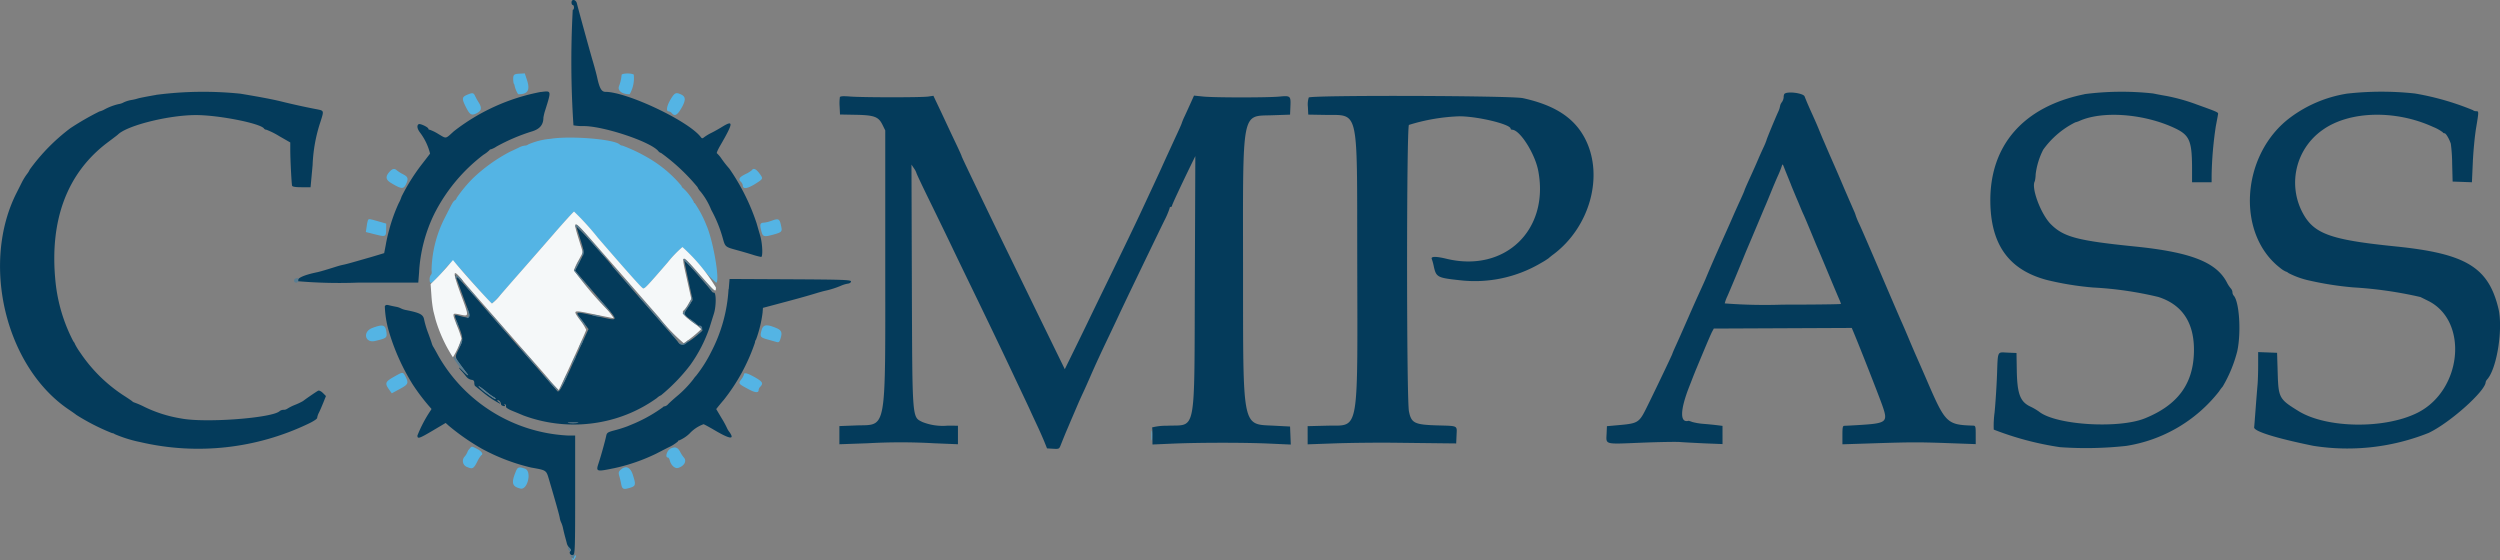
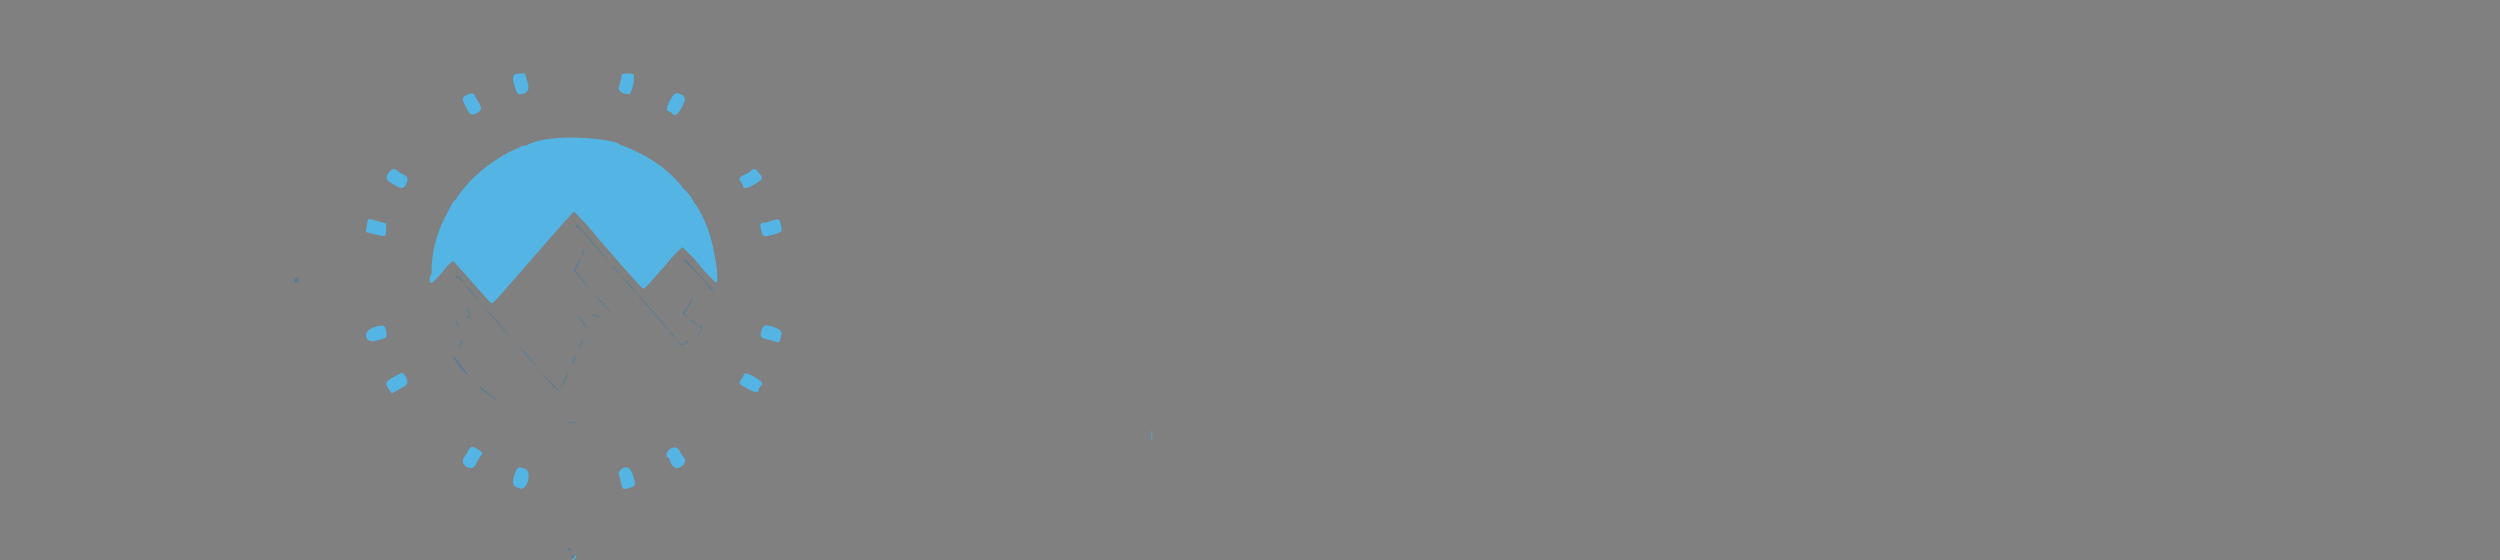
<svg xmlns="http://www.w3.org/2000/svg" width="185" height="41.452" viewBox="0 0 185 41.452">
  <rect x="0" y="0" width="185" height="41.452" fill="#808080" stroke="none" />
  <defs>
    <style>.a{fill:#54b4e4;}.a,.b,.c,.d{fill-rule:evenodd;}.b{fill:#f5f8f9;}.c{fill:#043b5b;}.d{fill:#597d92;}</style>
  </defs>
  <g transform="translate(-25.786 -20.319)">
    <path class="a" d="M86.557,30.548c-.035.155,0,.548.047.548a.4.4,0,0,1,.043.136c.059.275.226.634.294.633.706-.005.876-.32.6-1.119L87.4,30.32l-.4.021c-.321.017-.409.058-.443.207m8.006-.108a2.877,2.877,0,0,1-.184.809c-.138.341.206.613.779.616a2.358,2.358,0,0,0,.305-1.457c-.2-.124-.892-.1-.9.032M83.1,31.919c-.357.156-.365.287-.05.908.289.571.419.639.816.426.343-.185.372-.39.112-.8a4.381,4.381,0,0,1-.262-.475c-.1-.232-.2-.242-.615-.06m15.1.311c-.294.478-.367.9-.155.9a.374.374,0,0,1,.237.136c.21.253.408.147.711-.38.333-.582.325-.844-.034-1.008-.376-.171-.465-.13-.759.348m-8.923,2.938a5.293,5.293,0,0,0-1.625.415.394.394,0,0,1-.241.085,1.215,1.215,0,0,0-.412.127c-.141.07-.449.215-.685.323a12.042,12.042,0,0,0-2.731,1.948,10.1,10.1,0,0,0-1.229,1.48.242.242,0,0,1-.122.167c-.128.076-.172.15-.711,1.219A8.877,8.877,0,0,0,80.5,44.9c.031.145.014.282-.04.316a.56.56,0,0,0-.1.373c0,.425.211.286,1.044-.69a3.912,3.912,0,0,1,.683-.7c.035.014.66.706,1.39,1.538s1.372,1.541,1.427,1.575c.114.071.2-.016,2.166-2.278,3.138-3.6,3.913-4.476,3.973-4.476a20.375,20.375,0,0,1,1.772,1.954c2.211,2.558,3.238,3.707,3.333,3.729.12.028.295-.155,1.813-1.911a8.266,8.266,0,0,1,1.1-1.147,10.7,10.7,0,0,1,1.254,1.313,11.992,11.992,0,0,0,1.24,1.312c.316,0-.2-3.093-.714-4.251a8.313,8.313,0,0,0-.86-1.632.089.089,0,0,1-.075-.1,4.059,4.059,0,0,0-.792-1.015A.236.236,0,0,1,99,38.649a9.2,9.2,0,0,0-2.034-1.811,12.262,12.262,0,0,0-2.331-1.171.346.346,0,0,1-.21-.084c-.407-.4-3.7-.663-5.155-.416M77.4,37.59c-.33.356-.3.6.112.844.769.461.919.47,1.109.064.18-.387.136-.528-.225-.712a2.713,2.713,0,0,1-.459-.286c-.176-.165-.324-.14-.537.09m26.815-.118a1.945,1.945,0,0,1-.469.293c-.478.239-.561.373-.357.576a.483.483,0,0,1,.144.264c0,.315.362.255,1.018-.169.5-.323.5-.332.193-.739-.235-.308-.427-.39-.529-.226M75.8,41.166a2.514,2.514,0,0,0-.1.481l-.062.413.684.171c.787.2.812.184.819-.377l.006-.419-.589-.167c-.666-.19-.7-.194-.755-.1m29.807.073a2,2,0,0,1-.515.125c-.281.008-.319.119-.2.589s.188.485.9.294c.567-.153.649-.221.6-.5-.129-.7-.185-.731-.778-.507M76.106,49.163c-.722.273-.534,1.133.209.959.832-.194.894-.239.852-.608-.069-.6-.249-.658-1.061-.351m28.806.193c-.122.455-.085.506.489.664.24.066.523.146.629.177.154.046.209.006.277-.2.169-.51.106-.672-.333-.85-.708-.288-.941-.242-1.062.209M77.791,52.731c-.742.414-.777.506-.394,1.04l.16.223.586-.316c.627-.338.674-.431.446-.889-.2-.392-.2-.392-.8-.058M103.62,52.6a1.091,1.091,0,0,1-.2.363c-.229.31-.223.318.506.712.528.285.779.308.779.074a.384.384,0,0,1,.108-.228c.272-.272.191-.4-.5-.776-.456-.251-.7-.3-.7-.144m30.168,4.522c0,.323.016.456.036.294a2.876,2.876,0,0,0,0-.588c-.02-.162-.036-.029-.036.294m-50.472.98a.618.618,0,0,0-.15.23,1.22,1.22,0,0,1-.193.325.476.476,0,0,0,.192.8c.369.162.458.112.725-.406a2.039,2.039,0,0,1,.294-.47c.174-.077.035-.3-.291-.466-.433-.22-.395-.219-.578-.017m14.9-.026c-.281.118-.456.675-.212.675.045,0,.1.094.134.21.092.367.382.628.618.557.463-.141.662-.519.412-.783a2.037,2.037,0,0,1-.245-.376c-.185-.358-.361-.428-.706-.283M86.738,59.778c-.354.847-.281,1.116.339,1.264.535.128.862-1.287.34-1.469-.45-.156-.539-.13-.679.2m7.749-.115c-.148.138-.163.215-.092.462.047.163.108.418.135.567.072.4.16.445.621.309s.493-.21.239-.988c-.182-.559-.533-.7-.9-.35M91.04,66.128c0,.084-.042.115-.1.077s-.08-.025-.04.04c.089.144.123.133.235-.077.066-.123.067-.181,0-.181s-.094.064-.094.141" transform="translate(-22.78 -4.57)" />
-     <path class="b" d="M93.613,50.766c-.766.88-1.862,2.133-2.434,2.784s-1.278,1.46-1.569,1.8a3.559,3.559,0,0,1-.606.61c-.064,0-2-2.137-2.7-2.987l-.187-.226-.474.543c-.261.3-.633.7-.828.889l-.354.346.06.83a9.33,9.33,0,0,0,.147,1.169c.048.187.121.473.163.636a10.743,10.743,0,0,0,1.282,2.781,6.131,6.131,0,0,0,.633-1.387,8.46,8.46,0,0,0-.328-.943c-.38-.98-.384-.962.224-.832.671.144.669.173.09-1.4-.67-1.823-.656-2.05.071-1.161.192.236.834.979,1.425,1.652s1.288,1.467,1.548,1.766c.9,1.028,2.06,2.354,2.344,2.67.156.174.626.714,1.044,1.2a10.615,10.615,0,0,0,.78.86c.074-.084,2.033-4.376,2.033-4.455a3.865,3.865,0,0,0-.459-.727c-.559-.767-.579-.759,1.084-.415.742.153,1.376.279,1.409.279a4.77,4.77,0,0,0-.6-.754A24.66,24.66,0,0,1,95.071,53.5a3.832,3.832,0,0,1,.328-.714l.329-.608-.283-.911c-.488-1.569-.444-1.566,1,.084.616.706,1.588,1.819,2.161,2.473s1.812,2.074,2.754,3.155a13.182,13.182,0,0,0,1.833,1.92,8.685,8.685,0,0,0,1.294-1.041,5.121,5.121,0,0,0-.679-.544c-.628-.457-.812-.725-.595-.86a2.184,2.184,0,0,0,.312-.442l.229-.392-.311-1.4c-.455-2.039-.5-2.02.917-.423,1.2,1.352,1.214,1.367,1.214.977a13.3,13.3,0,0,0-2.476-2.991,8.379,8.379,0,0,0-1.1,1.147c-1.518,1.756-1.693,1.939-1.813,1.911-.094-.022-1.121-1.171-3.333-3.729a19.8,19.8,0,0,0-1.774-1.954c-.036,0-.692.72-1.459,1.6" transform="translate(-26.811 -13.183)" />
-     <path class="c" d="M68.079,20.508c0,.1.041.181.09.181s.091.081.091.181-.041.181-.091.181a71.149,71.149,0,0,0,.053,8.543,3.7,3.7,0,0,0,.755.055c1.491,0,4.947,1.156,5.519,1.845a.388.388,0,0,0,.214.147A14.555,14.555,0,0,1,77.4,34.163a1.117,1.117,0,0,0,.229.336,5.185,5.185,0,0,1,.788,1.349,9.708,9.708,0,0,1,.848,2.071c.187.679.176.67,1.077.917.3.081.8.227,1.111.323a5.6,5.6,0,0,0,.656.174c.14,0,.1-.974-.057-1.53l-.276-.958A15.739,15.739,0,0,0,79.759,32.8a7.812,7.812,0,0,1-.59-.751,2.282,2.282,0,0,0-.333-.39c-.036-.015.069-.26.233-.543,1-1.725,1.022-1.946.137-1.4-.222.137-.565.331-.765.429a3.624,3.624,0,0,0-.528.314c-.148.121-.179.12-.272,0-.9-1.185-5.444-3.336-7.056-3.344-.284,0-.434-.263-.607-1.056-.052-.241-.192-.764-.31-1.162-.242-.816-1.1-3.94-1.19-4.322-.069-.3-.4-.356-.4-.068m-2.263,6.614a15.028,15.028,0,0,0-6.438,2.907c-.65.589-.538.568-1.146.212a3.287,3.287,0,0,0-.645-.32c-.054,0-.1-.031-.1-.07,0-.116-.611-.407-.716-.342-.146.09-.12.308.067.579a4.3,4.3,0,0,1,.775,1.6c-.045.06-.332.434-.64.83A14.654,14.654,0,0,0,55.5,34.87a2.666,2.666,0,0,1-.211.49,12.018,12.018,0,0,0-.709,1.983,10.655,10.655,0,0,0-.247,1.1l-.118.607-.466.142c-.256.078-.669.2-.918.269l-.95.271c-.274.079-.591.161-.705.182s-.338.081-.5.133c-.645.205-1.22.376-1.384.409-1.05.217-1.577.463-1.446.675a36.019,36.019,0,0,0,4.477.1h4.416l.058-.747a11.232,11.232,0,0,1,1.115-4.314,12.675,12.675,0,0,1,3.652-4.4A2.385,2.385,0,0,0,62,31.436a.134.134,0,0,1,.115-.068,1.648,1.648,0,0,0,.422-.212,14.189,14.189,0,0,1,2.573-1.1c.61-.173.887-.495.887-1.028a3.585,3.585,0,0,1,.146-.585c.45-1.439.456-1.416-.326-1.317m-28.484.218c-.658.113-1.265.232-1.35.264a3.178,3.178,0,0,1-.478.111,2.249,2.249,0,0,0-.569.178,1.124,1.124,0,0,1-.382.127,4.22,4.22,0,0,0-1.078.416,1.329,1.329,0,0,1-.332.127,20.475,20.475,0,0,0-2.158,1.244,14.313,14.313,0,0,0-3,3.058,1.535,1.535,0,0,1-.213.342,4.514,4.514,0,0,0-.348.559c-.074.149-.258.516-.41.815-2.662,5.244-.819,12.889,3.868,16.046.274.185.518.358.543.385a16.115,16.115,0,0,0,2.651,1.353.355.355,0,0,1,.2.077,9.74,9.74,0,0,0,1.9.59A18.866,18.866,0,0,0,48.6,51.678c.369-.171.656-.361.656-.434a1.2,1.2,0,0,1,.13-.387c.072-.141.218-.476.325-.744l.195-.488-.226-.226c-.127-.127-.279-.2-.348-.169-.109.052-.894.588-1.116.763a4.69,4.69,0,0,1-.588.281,3.527,3.527,0,0,0-.584.291.474.474,0,0,1-.276.081.459.459,0,0,0-.28.09c-.521.521-5.552.9-7.322.545a9.715,9.715,0,0,1-2.829-.921,6.282,6.282,0,0,0-.615-.257.393.393,0,0,1-.158-.094c-.06-.052-.37-.26-.689-.464a11.317,11.317,0,0,1-3.155-3.136,4.711,4.711,0,0,1-.384-.624.534.534,0,0,0-.12-.2,12.2,12.2,0,0,1-1.324-4.428c-.458-4.553.863-8.06,3.888-10.32.374-.279.7-.528.724-.553.668-.676,3.761-1.45,5.785-1.449,1.7,0,4.8.619,5.036,1a.222.222,0,0,0,.172.083,5.613,5.613,0,0,1,.945.471l.824.472,0,.5c0,.778.094,2.57.136,2.7.025.077.249.113.7.113h.665l.153-1.651a11.378,11.378,0,0,1,.569-3.156c.285-.9.3-.853-.348-.979-.771-.148-1.7-.352-2.512-.553-.672-.165-1.444-.313-3.045-.582a26.973,26.973,0,0,0-6.251.086m142.7-.046c-4.5.913-7.006,3.772-6.962,7.955.034,3.189,1.386,5.054,4.2,5.794a22.262,22.262,0,0,0,3.391.552,26.563,26.563,0,0,1,4.841.7c1.806.579,2.69,1.955,2.634,4.1-.062,2.35-1.2,3.891-3.611,4.876-1.933.791-6.56.511-7.831-.475a4.244,4.244,0,0,0-.647-.383c-.77-.354-.992-.942-1.02-2.705l-.021-1.267-.657-.027c-.789-.032-.716-.191-.787,1.7-.031.821-.11,2.043-.176,2.715a7.364,7.364,0,0,0-.064,1.281,22.609,22.609,0,0,0,4.9,1.3,27.207,27.207,0,0,0,4.9-.093,10.856,10.856,0,0,0,6.872-4.031,3.069,3.069,0,0,1,.272-.362,9.974,9.974,0,0,0,1.078-2.621c.3-1.4.15-3.683-.273-4.117a.4.4,0,0,1-.084-.243.464.464,0,0,0-.124-.28,2.258,2.258,0,0,1-.286-.437c-.776-1.5-2.662-2.244-6.786-2.663-4.267-.432-5.286-.7-6.234-1.641-.745-.738-1.486-2.721-1.195-3.193a2.476,2.476,0,0,0,.061-.51,5.484,5.484,0,0,1,.559-1.822,6.472,6.472,0,0,1,2.373-2.023,1.8,1.8,0,0,0,.35-.124c1.739-.755,4.828-.5,7.073.581,1.031.5,1.213.931,1.219,2.914l0,1.064h1.448l0-.521a27.4,27.4,0,0,1,.313-3.643c.083-.423.156-.823.165-.889.016-.125-.046-.153-1.569-.7a13.85,13.85,0,0,0-2.308-.645c-.149-.023-.572-.1-.938-.176a21.448,21.448,0,0,0-5.081.052m19.369-.027a9.5,9.5,0,0,0-4.116,1.746c-3.632,2.7-4.055,8.55-.8,11.112a1.982,1.982,0,0,0,.444.294.516.516,0,0,1,.213.117,6.276,6.276,0,0,0,1.546.552,23.914,23.914,0,0,0,3.237.506,30.025,30.025,0,0,1,4.98.714l.573.284c3.008,1.5,2.512,6.628-.8,8.284-2.432,1.215-6.722,1.152-8.8-.13-1.43-.881-1.483-.978-1.538-2.811l-.046-1.5-.7-.027-.7-.027,0,.977c0,.537-.021,1.181-.044,1.429s-.085,1.023-.138,1.72-.1,1.345-.115,1.441c-.03.294,1.6.8,4.362,1.367a16.181,16.181,0,0,0,8.552-.954c1.565-.739,4.219-3.109,4.219-3.766a.517.517,0,0,1,.124-.207c.716-.825,1.174-3.764.816-5.241-.739-3.048-2.409-4.057-7.592-4.583-4.989-.506-6.148-.949-6.987-2.675a4.762,4.762,0,0,1,1.556-5.936c1.966-1.421,5.389-1.519,8.191-.234a3.2,3.2,0,0,1,.709.39.153.153,0,0,0,.138.079c.1,0,.328.374.465.769a11.9,11.9,0,0,1,.1,1.493l.034,1.312.714.026.714.026.066-1.474c.036-.811.144-1.943.239-2.515.211-1.273.211-1.267.01-1.267a.41.41,0,0,1-.249-.084,20.124,20.124,0,0,0-4.287-1.229,22.885,22.885,0,0,0-5.076.017m-41.573,0a.457.457,0,0,0-.06.254.727.727,0,0,1-.133.37.671.671,0,0,0-.136.3,1.546,1.546,0,0,1-.133.407c-.249.548-.866,2.041-.866,2.1a4.812,4.812,0,0,1-.238.57c-.131.283-.29.637-.353.786-.173.409-.361.831-.716,1.61-.177.388-.322.724-.322.747s-.125.317-.279.653c-.315.688-.482,1.062-.668,1.492-.07.162-.21.478-.31.7-.952,2.128-1.165,2.613-1.644,3.756-.042.1-.224.507-.406.9-.317.7-.405.894-.778,1.743-.093.211-.245.558-.338.769-.335.762-.452,1.026-.683,1.533-.129.283-.234.532-.234.553,0,.053-1.656,3.506-2.025,4.224-.434.842-.6.936-1.806,1.044l-1.012.091-.023.543c-.036.837-.2.792,2.51.682,1.309-.053,2.629-.077,2.934-.052s1.134.067,1.843.1l1.29.051V51.834l-.384-.048c-.212-.027-.665-.073-1.008-.1a4.522,4.522,0,0,1-.86-.144,1.54,1.54,0,0,0-.259-.084c-.655.184-.636-.788.049-2.528.049-.124.16-.409.247-.634s.209-.529.272-.679.325-.78.584-1.4.525-1.233.592-1.358l.122-.226,5.106-.023,5.105-.023.142.34c.471,1.123,1.81,4.539,2.1,5.346.464,1.313.39,1.373-1.848,1.507-.423.026-.841.047-.928.047-.137,0-.159.094-.159.686v.685l2.286-.073c2.846-.091,3.37-.092,5.7-.008l1.878.068V52.5c0-.641-.011-.679-.2-.685-1.921-.06-2.046-.181-3.373-3.252-.333-.772-.7-1.606-.81-1.855s-.357-.819-.544-1.267-.431-1.018-.544-1.267-.805-1.858-1.539-3.575-1.452-3.377-1.6-3.688a5.768,5.768,0,0,1-.261-.62,2.447,2.447,0,0,0-.146-.384c-.08-.181-.2-.463-.272-.624s-.184-.426-.255-.588-.2-.457-.283-.657c-.3-.708-.506-1.181-.643-1.493-.33-.75-.425-.968-.553-1.267-.074-.174-.188-.439-.253-.588s-.184-.434-.266-.634c-.2-.5-.348-.826-.588-1.358-.234-.516-.393-.886-.533-1.245-.1-.245-1.282-.4-1.489-.188m-69.9.248a3.229,3.229,0,0,0-.018.7l.027.579,1.131.021c1.409.026,1.716.138,2.012.739l.206.417V39.65c0,12.906.15,12.064-2.174,12.152l-1.22.047v1.345L90,53.12a43.682,43.682,0,0,1,4.887,0l1.787.073V51.823l-.747-.007a4.086,4.086,0,0,1-1.887-.269c-.766-.391-.74-.047-.777-10.223L93.235,32.5l.182.272a1.267,1.267,0,0,1,.184.346c0,.041.443.978.984,2.081s1.237,2.537,1.546,3.183.8,1.666,1.09,2.263c1.414,2.907,2.629,5.436,3.393,7.06.117.249.434.921.705,1.493s.6,1.265.722,1.538.362.783.525,1.132.387.857.5,1.131l.2.5.449.027c.433.026.452.016.565-.272.16-.407.351-.878.491-1.2.064-.149.159-.373.211-.5.1-.234.4-.927.6-1.4.065-.149.222-.5.349-.769s.373-.823.546-1.222c.345-.793.766-1.708,1.4-3.032.225-.473.562-1.185.748-1.584s.623-1.314.97-2.036c1.3-2.7,1.953-4.051,2.34-4.843a6.215,6.215,0,0,0,.4-.928.1.1,0,0,1,.09-.112.089.089,0,0,0,.091-.086c0-.076.674-1.521,1.458-3.127l.266-.543-.035,9.051c-.046,11.818.147,10.79-2.048,10.9a4.445,4.445,0,0,0-1.111.123,5.951,5.951,0,0,1,.022.666v.6l1.471-.064c1.994-.085,5.4-.087,7.245,0l1.52.068-.027-.667-.027-.667-1.146-.06c-2.441-.128-2.325.445-2.333-11.591-.008-11.967-.134-11.3,2.167-11.383l1.312-.045.027-.626c.033-.756,0-.79-.8-.712-.853.084-4.812.083-5.634,0l-.7-.071-.236.524c-.129.288-.333.735-.453.994a4.6,4.6,0,0,0-.218.517c0,.026-.137.344-.306.707s-.408.884-.533,1.157-.4.865-.6,1.313-.432.937-.5,1.086-.247.536-.4.86l-.652,1.4c-.436.939-1.246,2.621-2.593,5.385-.522,1.07-1.086,2.231-1.252,2.579s-.645,1.329-1.061,2.179l-.758,1.545-.977-2c-.538-1.1-1.314-2.69-1.725-3.536l-1.7-3.485c-.521-1.07-1.153-2.374-1.405-2.9-1.458-3.03-1.832-3.817-1.832-3.858,0-.025-.187-.44-.417-.922s-.531-1.121-.67-1.42-.419-.9-.624-1.327l-.372-.784-.384.056c-.5.073-4.789.07-5.751,0-.578-.045-.761-.031-.8.06m34.707.023a1.689,1.689,0,0,0-.061.679l.027.574,1.2.021c2.583.045,2.407-.708,2.425,10.387.022,13.52.195,12.549-2.242,12.611l-1.428.036V53.2l2.1-.074c1.157-.04,3.2-.06,4.548-.042l3.394.04.95.01.027-.612c.032-.733.141-.678-1.429-.724-1.681-.05-1.918-.167-2.093-1.036-.185-.914-.184-21.084,0-21.2a14.148,14.148,0,0,1,3.74-.637c1.377.007,3.784.591,3.784.919,0,.04.051.074.113.075.573.011,1.684,1.758,1.928,3.03.842,4.39-2.464,7.563-6.792,6.519-.784-.19-1.17-.182-1.084.021a3.457,3.457,0,0,1,.134.475c.188.879.242.909,2.008,1.1a9.608,9.608,0,0,0,5.912-1.267,6.1,6.1,0,0,0,.588-.366,4.58,4.58,0,0,1,.362-.291c2.676-2.009,3.728-5.756,2.38-8.478-.788-1.591-2.238-2.553-4.642-3.08-.866-.19-15.695-.232-15.85-.046m35.689,6.457c.194.473.389.941.433,1.041s.147.344.228.543.2.484.273.633.292.679.5,1.177.416,1.007.47,1.131c.161.369.3.693.935,2.218.333.8.662,1.576.731,1.733a1.91,1.91,0,0,1,.127.339c0,.029-1.935.054-4.3.054a38.7,38.7,0,0,1-4.3-.091,2.74,2.74,0,0,1,.19-.52c.229-.517.894-2.111,1.349-3.235.041-.1.153-.364.249-.588s.389-.917.65-1.539.526-1.253.591-1.4.25-.6.413-1,.386-.928.5-1.177.232-.552.27-.674c.065-.212.074-.206.205.136.075.2.3.745.49,1.217M68.44,37.044c0,.04.122.459.272.931.337,1.066.339,1.011-.053,1.749l-.325.611.321.381c.176.21.852.992,1.5,1.738,1.483,1.707,1.483,1.631,0,1.308-1.967-.427-1.849-.456-1.269.31l.453.6-.367.792c-.2.436-.652,1.424-1,2.2-.648,1.435-.842,1.752-.959,1.579-.035-.053-1.062-1.231-2.282-2.619s-2.523-2.877-2.9-3.309c-1.168-1.352-1.755-2.019-2.062-2.348l-.3-.318.311.86c.171.473.422,1.158.559,1.522.3.8.253.871-.408.7-.6-.16-.579-.233-.224.678.374.958.376,1.055.034,1.731-.32.635-.332.573.265,1.368.533.71.534.758,0,.226-.324-.326-.343-.252-.022.09.058.062.191.22.294.352a.662.662,0,0,0,.392.249c.145.008.206.07.214.217a.517.517,0,0,0,.045.23c.019.014.238.188.488.389a7.245,7.245,0,0,0,1.374.936c.041,0,0-.062-.1-.136s-.13-.133-.073-.133c.111,0,.245.172.248.316,0,.049.077.1.171.122.117.022.147,0,.1-.081s-.033-.09.031-.051a.152.152,0,0,1,.06.173c-.024.066.168.194.48.32.286.116.641.264.791.329a10.714,10.714,0,0,0,5.7.5,10.38,10.38,0,0,0,4.2-1.784.919.919,0,0,1,.3-.2,13.42,13.42,0,0,0,2.167-2.242,10.677,10.677,0,0,0,1.43-2.781c.108-.349.254-.814.323-1.034.172-.547.171-1.545,0-1.545a.173.173,0,0,1-.158-.082c-.037-.1-2.01-2.358-2.038-2.33-.011.011.125.683.3,1.493l.321,1.474-.326.49c-.4.61-.451.481.407,1.134.6.453.71.578.611.667-.977.876-1.526,1.156-1.723.879-.065-.092-.347-.428-.627-.747-.74-.843-2.36-2.7-4.017-4.606a39,39,0,0,0-2.942-3.286m11.271,4.664a11.429,11.429,0,0,1-1.293,4.659,9.888,9.888,0,0,1-1.106,1.745,1.712,1.712,0,0,0-.2.251,8.053,8.053,0,0,1-1.249,1.288c-.263.224-.544.479-.623.566a.471.471,0,0,1-.252.159.159.159,0,0,0-.138.068,11.054,11.054,0,0,1-2.067,1.178l-.543.226a8.974,8.974,0,0,1-.923.293c-.558.147-.611.182-.664.441-.077.373-.375,1.441-.55,1.975-.219.666-.2.673,1.187.387A13.734,13.734,0,0,0,74.324,53.9l.882-.453a3.01,3.01,0,0,0,.747-.461.088.088,0,0,1,.094-.079,2.566,2.566,0,0,0,.765-.505,2.613,2.613,0,0,1,1.042-.692c.074.026.464.239.866.475,1.1.644,1.453.677,1.04.1a1.39,1.39,0,0,1-.187-.313,7.072,7.072,0,0,0-.394-.717l-.393-.666.175-.219c.1-.121.264-.321.374-.446a14.079,14.079,0,0,0,2.32-4.26.373.373,0,0,1,.081-.224,9,9,0,0,0,.481-1.982l.026-.357.588-.156c2.033-.539,2.575-.69,3.4-.941.253-.077.55-.157.66-.178a6.6,6.6,0,0,0,1.143-.37,2.1,2.1,0,0,1,.5-.148c.129-.015.226-.085.226-.162,0-.119-.57-.139-4.493-.16l-4.493-.023-.061.748M54.263,43a7.491,7.491,0,0,0,.278,1.764,16.02,16.02,0,0,0,1.772,3.983,15.024,15.024,0,0,0,1.371,1.794c.039.016.03.077-.02.136a9.825,9.825,0,0,0-.989,1.872c0,.272.131.228,1.152-.376l.938-.556.244.219a16.727,16.727,0,0,0,2.418,1.68,14.649,14.649,0,0,0,3.655,1.4c1.159.207,1.122.182,1.338.914.491,1.662.748,2.579.787,2.806a1.291,1.291,0,0,0,.109.355,1.963,1.963,0,0,1,.136.431c.038.178.114.487.169.686s.111.411.124.471a.843.843,0,0,0,.176.277c.1.106.121.2.067.254-.125.125.043.346.215.281.13-.05.145-.5.145-4.448V52.547h-.556a11.722,11.722,0,0,1-9.586-5.928c-.161-.3-.322-.584-.358-.634a1.1,1.1,0,0,1-.115-.272c-.028-.1-.151-.449-.274-.775a6.718,6.718,0,0,1-.285-.958c-.065-.384-.3-.509-1.317-.712a1.462,1.462,0,0,1-.407-.13,1.241,1.241,0,0,0-.374-.121c-.156-.029-.39-.08-.52-.113-.176-.044-.251-.02-.3.1m8.09,6.717a.169.169,0,0,1,.113.126c0,.045-.285-.131-.633-.392a3.243,3.243,0,0,1-.634-.55c0-.041.234.116.52.349a5.292,5.292,0,0,0,.633.467m6.153,1.9a3.426,3.426,0,0,1-.634,0c-.161-.02-.007-.036.342-.036s.48.017.292.036" />
    <path class="d" d="M86.695,50.989a.135.135,0,0,0-.007.153c.03.03.054,0,.054-.059a5.345,5.345,0,0,1,.928.954c.51.586,1.1,1.252,1.321,1.478s-.024-.077-.534-.674c-1.462-1.714-1.7-1.959-1.762-1.852M87.187,53c-.027.194-.013.306.033.26a.517.517,0,0,0,.047-.339c-.03-.239-.036-.233-.08.079m-.4.89-.233.46.316.377c.174.207.547.622.829.92.49.519.488.514-.061-.122-.316-.366-.668-.782-.782-.924l-.207-.258.231-.456a1.427,1.427,0,0,0,.186-.457,1.953,1.953,0,0,0-.278.459m7.884-.379c-.036.058-.027.093.02.08a17.876,17.876,0,0,1,1.946,2.095c.138.166.267.286.286.268a5.1,5.1,0,0,0-.615-.761c-.356-.4-.856-.965-1.11-1.256-.3-.339-.486-.493-.527-.425m-5.029.779a2,2,0,0,0,.352.317c.025,0-.093-.143-.262-.317a1.987,1.987,0,0,0-.352-.317c-.025,0,.093.142.262.317m-11.833.521c-.01.138.008.163.059.081s.121-.06.268.127c.106.135.193.207.193.16,0-.223-.5-.581-.52-.368m12.73.5a7.079,7.079,0,0,0,.619.657,9.174,9.174,0,0,0-1.037-1.187c-.087-.069.1.169.418.53m-24.587-.37a.154.154,0,0,0,.048.3c.1,0,.162-.067.162-.181,0-.187-.02-.2-.21-.121m12.909.923a7.782,7.782,0,0,0,.619.656c.087.07-.1-.169-.418-.53a7.112,7.112,0,0,0-.619-.656,3.445,3.445,0,0,0,.418.53m12.863.822c.324.365.89,1.013,1.258,1.44a4.388,4.388,0,0,0,.634.673c-.045-.128-2.236-2.629-2.378-2.715a3.152,3.152,0,0,0,.486.6m-3.088.084a7.872,7.872,0,0,0,.619.656c.087.07-.1-.169-.418-.53a7.03,7.03,0,0,0-.619-.656,3.445,3.445,0,0,0,.418.53m6.628-.393a2.208,2.208,0,0,1-.337.667l-.326.484.21.193.21.193-.161-.2c-.157-.19-.153-.208.169-.694a1.354,1.354,0,0,0,.288-.665c-.038-.147-.043-.146-.053.017M80.42,57.633c.465.545,1.043,1.2,1.284,1.448s.037-.009-.452-.579-1.068-1.221-1.284-1.448-.012.034.452.579M78.6,57.058a1.633,1.633,0,0,0,.1.349c.082.237.078.311-.023.374s-.1.08-.009.081c.188,0,.22-.225.077-.552-.073-.168-.137-.282-.141-.252m8.494,1.01a3.85,3.85,0,0,0,.43.52,4.4,4.4,0,0,0-.686-.932c-.074-.06.041.125.256.412m.912-.385a1.745,1.745,0,0,0,.452.071c.2,0,.2-.009-.045-.071-.383-.1-.712-.1-.407,0m7.092.251c.071.116.6.508.6.445a1.717,1.717,0,0,0-.332-.294c-.182-.14-.3-.207-.268-.151m-17.268.2a1.646,1.646,0,0,0,.144.362c.058.094.065.067.023-.09a1.678,1.678,0,0,0-.144-.362c-.058-.094-.066-.067-.023.091m18.073.425c.144.144.136.169-.139.414l-.292.261.342-.245c.318-.228.31-.582-.013-.582-.028,0,.018.069.1.153m-2.2.358a1.048,1.048,0,0,0,.294.354l.294.266-.272-.317c-.149-.174-.282-.333-.294-.354s-.022,0-.022.051m-15.569.817c-.2.528-.2.556,0,.181a1.033,1.033,0,0,0,.16-.437c-.017-.05-.09.065-.163.255m8.933-.012c-.213.446-.183.522.039.1a.973.973,0,0,0,.148-.383c-.02-.02-.1.108-.187.283m7.812-.094a.368.368,0,0,1-.543.022c-.108-.1-.109-.089-.007.046.159.209.394.2.6-.023.09-.1.142-.181.116-.181a.4.4,0,0,0-.161.136m-11.9.928c.481.56.9,1.018.921,1.018A14.93,14.93,0,0,0,82.549,60c-.241-.252-.043,0,.438.56m3.546.344c-.213.446-.183.522.039.1a.977.977,0,0,0,.148-.384c-.02-.02-.1.108-.187.283m-8.869-.172c-.1.1.727,1.166,1.031,1.343.071.041.044-.023-.06-.143s-.353-.451-.553-.736-.388-.494-.417-.464m6.965,1.721a4.382,4.382,0,0,0,.8.811,5.822,5.822,0,0,0,.741-1.472,3.363,3.363,0,0,0-.374.713l-.338.748-.772-.815-.772-.815.712.83m-5.126.457a3.243,3.243,0,0,0,.634.55c.348.261.633.437.633.392a.169.169,0,0,0-.113-.126,5.292,5.292,0,0,1-.633-.467c-.286-.233-.52-.39-.52-.349m6.673,2.716a3.426,3.426,0,0,0,.634,0c.187-.02.056-.036-.292-.036s-.5.016-.342.036m-.065,9.223c0,.156.156.325.213.235.03-.049-.005-.14-.079-.2s-.134-.076-.134-.033m.33.565c-.146.057-.15.08-.034.176s.142.078.181-.072a.586.586,0,0,0,.034-.176l-.181.072" transform="translate(-18.302 -14.005)" />
  </g>
</svg>